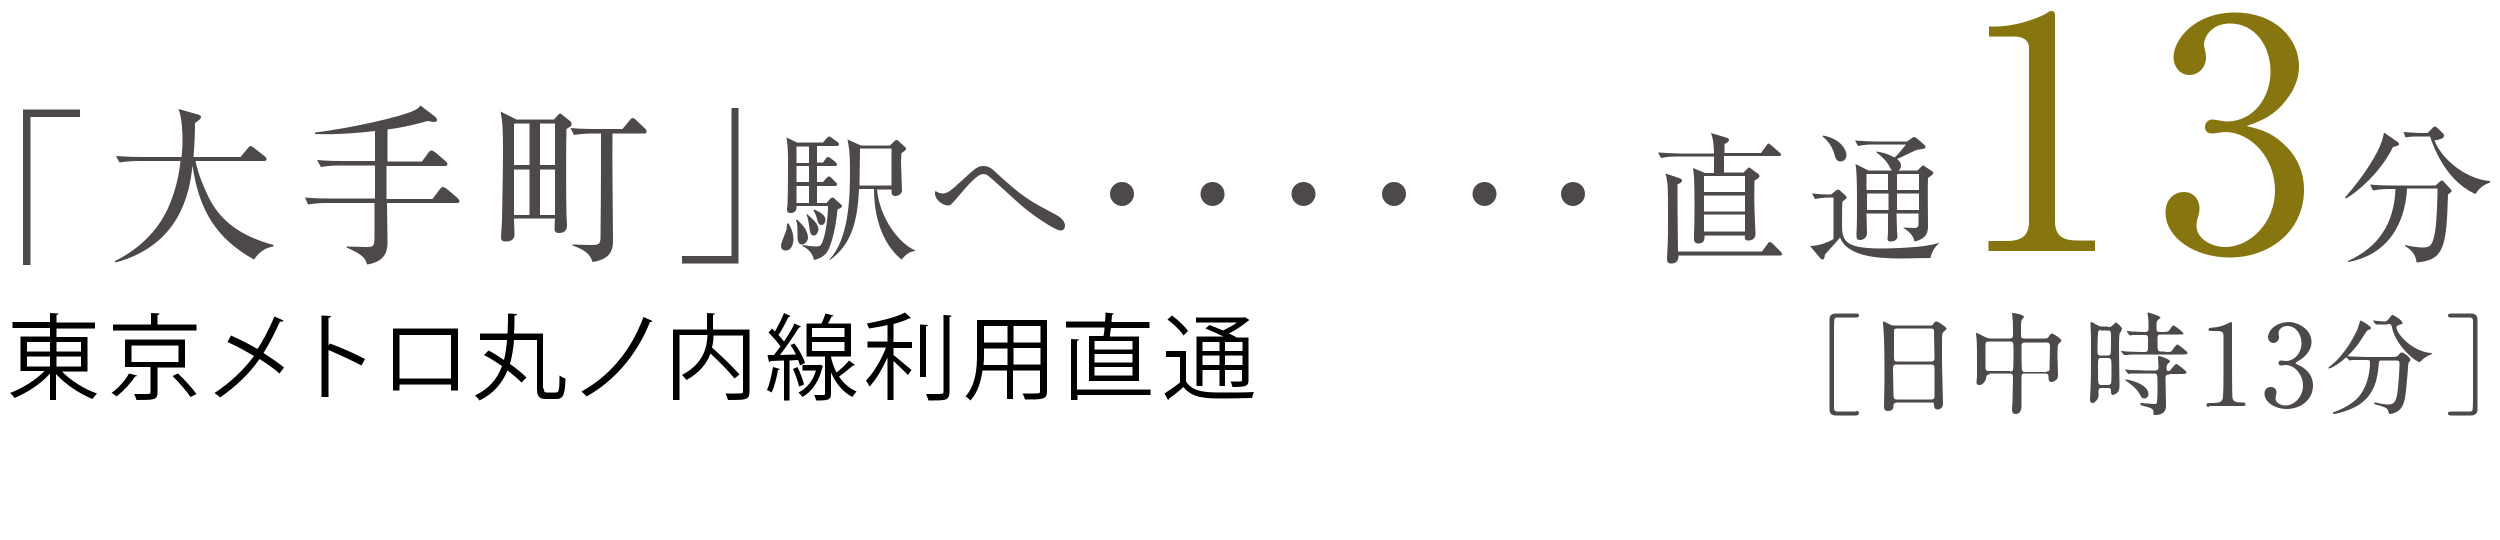
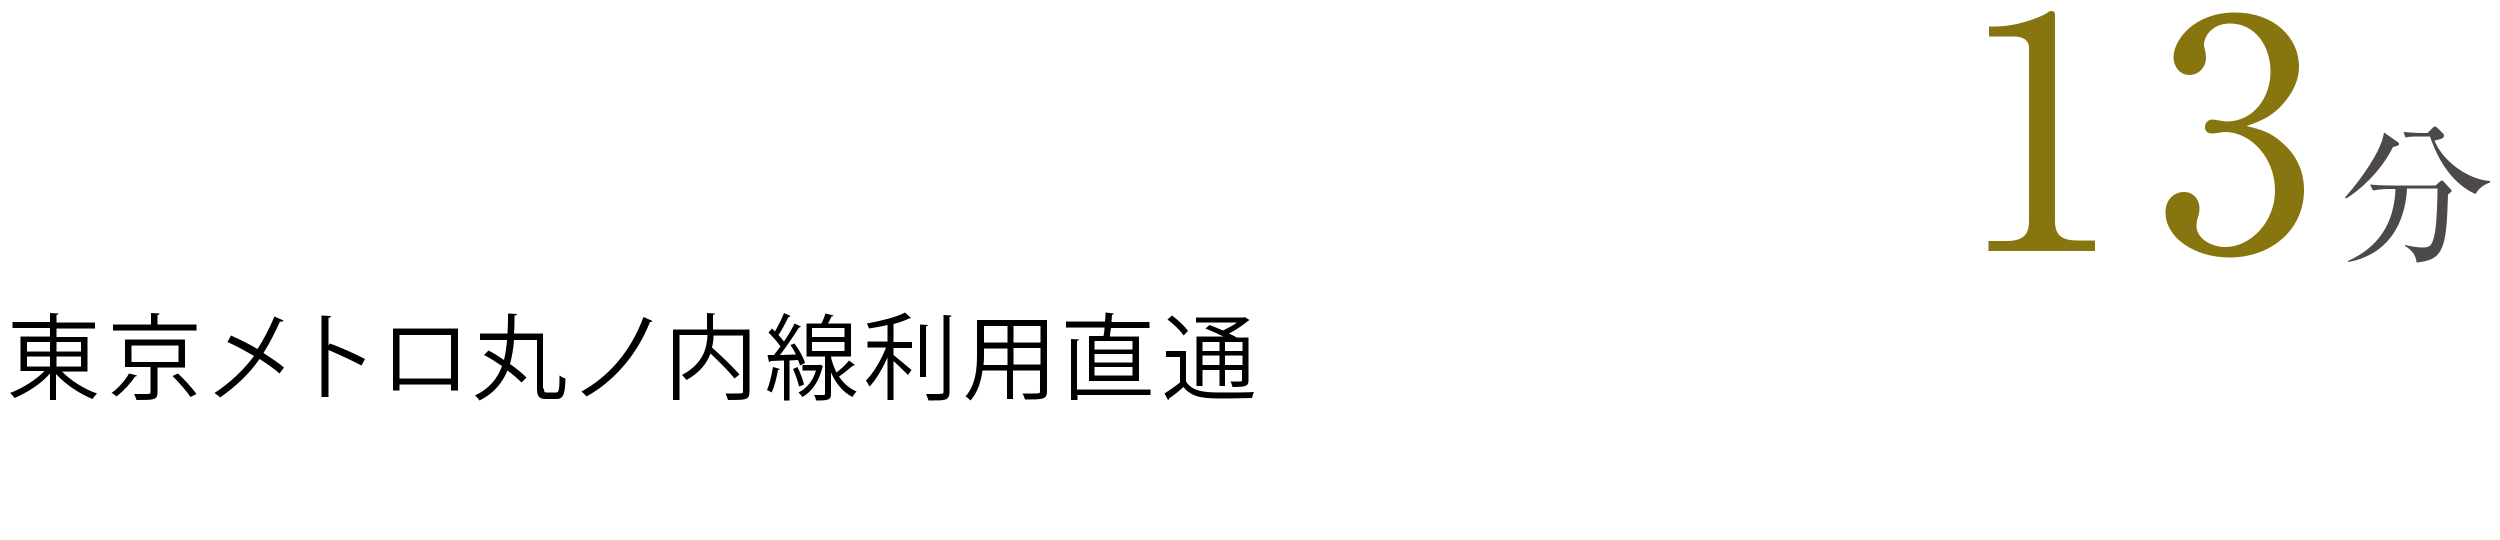
<svg xmlns="http://www.w3.org/2000/svg" version="1.1" id="レイヤー_1" x="0" y="0" viewBox="0 0 500 108" xml:space="preserve">
  <style>.st0{fill:#4c4948}</style>
-   <path class="st0" d="M371.2 82.2c.2 0 .6 0 .6.4s-.4.5-.7.5h-3.9c-.3 0-1.3 0-1.3-1.2v-18c0-.8.4-1.2 1.3-1.2h4c.2 0 .6 0 .6.4s-.4.4-.6.4h-3.8c-.1 0-.4 0-.5.3-.1.2-.1 2.2-.1 2.6v15.3c0 .3.2.6.6.6h3.8zm8.2-1.7c-.1 0-.6 0-.7.5 0 .6-.1 1.2-1.1 1.2-.7 0-.8-.5-.8-.8 0-.1.1-4.6.1-5.4 0-2.4 0-7.8-.2-10.1 0-.2-.1-1.1-.1-1.4 0-.1 0-.2.1-.2s.2 0 1.1.5c.6.3.7.3 1.1.3h6.9c.5 0 .7 0 .8-.2.3-.5.4-.6.7-.6.3 0 2 1.1 2 1.4 0 .2-.1.2-.5.6-.3.2-.4.4-.4 1.5v4.8c0 1.3.2 7 .2 8.1 0 .8-.5 1.2-1.1 1.2-.1 0-.7 0-.7-.9 0-.4 0-.5-.5-.5h-6.9zm6.8-8.2c.7 0 .7-.4.7-.7 0-.3-.1-5.5-.1-5.6-.1-.3-.4-.3-.6-.3h-6.9c-.3 0-.5.2-.5.3v5.5c0 .4 0 .8.6.8h6.8zm0 7.6c.2 0 .6 0 .7-.5v-5.6c0-.5 0-.9-.7-.9h-6.9c-.6 0-.7.3-.7.8 0 .7.1 4.4.1 5.2 0 .7.1 1 .7 1h6.8zm11.7-5c-.6 0-.6.3-.7.8-.1.6-.7 1.3-1.3 1.3-.6 0-.6-.3-.6-.6 0-.2.1-.9.1-1.1v-3.6c0-1.4 0-2.9-.1-4.1 0-.1-.1-.7-.1-.8 0-.1 0-.2.1-.2.2 0 .4.1 1.7.8.4.2.7.3 1.2.3h3.7c.7 0 .7-.4.7-.8 0-.7 0-2.7-.1-3.4 0-.1-.1-.7-.1-.8 0-.1.1-.1.2-.1.2 0 2.2.3 2.2.8 0 .1-.5.6-.5.7-.1.4-.1.6-.1 2.9 0 .3 0 .7.6.7h4.2c.2 0 .5 0 .7-.3.4-.6.5-.7.7-.7.3 0 1.9 1.1 1.9 1.4 0 .1-.5.6-.6.7-.2.3-.2.6-.2 2.8 0 .5.1 2.7.1 3.2s0 .7-.2 1c-.4.5-1 .6-1.1.6-.6 0-.6-.5-.6-1.1 0-.2 0-.6-.7-.6h-4c-.4 0-.7 0-.7.7V81c0 .5 0 1.8-1.2 1.8-.7 0-.7-.7-.7-.9 0-.2.1-1.4.1-1.7 0-.8.1-4 .1-4.7 0-.5-.1-.8-.7-.8h-4zm4.1-.6c.2 0 .5 0 .6-.3.1-.3.1-3.1.1-3.7 0-1.8 0-2-.7-2h-4.2c-.7 0-.7.2-.7 1.1v4c0 .6.1.8.7.8h4.2zm7.3 0c.2 0 .5 0 .6-.3 0-.2.1-4.4.1-4.8 0-.5-.2-.7-.7-.7H405c-.7 0-.7.4-.7.8 0 .6 0 4.5.1 4.7.1.3.3.4.6.4h4.3zm12.3-8.9c.3 0 .6 0 .9-.3.5-.5.6-.6.7-.6.2 0 1.2 1 1.2 1.2 0 .2-.4 1-.5 1.1-.1.8-.1 2.5-.1 2.9 0 1.2.1 6.3.1 7.4 0 .3 0 1-.4 1.4-.3.3-.8.5-.9.5-.4 0-.4-.5-.4-.7 0-.5 0-.7-.6-.7h-1.3c-.5 0-.6.3-.6.6v1.1c-.1.6-.8 1.3-1.1 1.3-.6 0-.6-.5-.6-.7s.1-1.6.1-2c.1-2.4.1-4 .1-10.3 0-.5-.1-2.6-.1-3 0-.1 0-.2.1-.2.2 0 .5.2 1 .5.6.3.8.4 1.2.4h1.2zm-.1 11.6c.2 0 .5 0 .7-.3.1-.2.1-2 .1-2.4 0-.8 0-2.2-.1-2.4-.1-.1-.2-.3-.5-.3h-1.5c-.6 0-.6.2-.6 2 0 .6 0 2.9.1 3.1.1.2.3.3.5.3h1.3zm-1.3-11c-.2 0-.3 0-.5.2s-.2 3.4-.2 4c0 .5 0 .9.6.9h1.4c.1 0 .5 0 .6-.3.1-.2.1-2.6.1-3 0-1.6 0-1.7-.7-1.7h-1.3zm12.9 4.4c1.1 0 1.2 0 1.5-.6.2-.2.6-.9.9-.9.1 0 .7.5.9.6 1.1.9 1.1.9 1.1 1.1 0 .3-.5.3-1.2.3h-8.5c-1.1 0-2 0-2.4.1h-.5c-.1 0-.1 0-.2-.1l-.4-.5c-.1-.1-.1-.1-.1-.2h.1c.2 0 .9.1 1 .1.8 0 1.9.1 2.7.1h.9c.7 0 .7-.4.7-.7v-2.1c0-.6-.4-.6-.6-.6h-2.5c-.1 0-.4.1-.5.1-.1 0-.1-.1-.2-.2l-.4-.5-.1-.1s0-.1.1-.1c.2 0 .9.1 1 .1.8 0 1.8.1 2.6.1.2 0 .7 0 .7-.6 0-1 0-1.9-.1-2.5 0-.1-.1-.5-.1-.6 0-.1.1-.2.2-.2 0 0 2.4.7 2.4 1 0 .1-.5.5-.6.6-.2.2-.2.7-.2.9 0 1.4 0 1.4 1 1.4.9 0 1.3 0 1.6-.4.6-.9.6-.9.8-.9.3 0 2 1.4 2 1.6 0 .2-.1.2-1.1.2h-3.5c-.6 0-.6.4-.6.9 0 1.8 0 2 .1 2.2.1.3.4.3.6.3h.9zm.8 4.5c-.7 0-.8.2-.8.8 0 .9.1 4.7.1 5.5 0 1.8-1.8 1.8-2.2 1.8-.2 0-.3 0-.3-.3 0-.6 0-.9-.9-1.2-.2-.1-1.2-.3-1.4-.4-.1 0-.4-.2-.4-.3 0-.1.1-.2.3-.2.1 0 2.1.2 2.5.2.4 0 .5 0 .6-.4 0-.2.1-.4.1-2.8 0-2.9 0-2.9-.8-2.9h-4.5c-.1 0-.4.1-.5.1-.1 0-.1-.1-.2-.2l-.4-.5-.1-.1s0-.1.1-.1c.2 0 .9.1 1 .1 1 0 2 .1 3.1.1h1.8c.7 0 .7-.4.7-.8 0-.3-.1-1.8-.1-1.8 0-.2 0-.3.2-.3.1 0 2.2.6 2.2 1.1 0 .1-.6.6-.6.7 0 .1-.1.2-.1.7 0 .4.2.5.4.5.3 0 .3-.1.9-.8.2-.3.5-.6.7-.6.1 0 .2.1.9.6 1.1.9 1.1.9 1.1 1.1 0 .3-.5.3-1.2.3h-2.2zm-5 4.8c-.5 0-.6-.2-1.1-1.1-.6-1-1.6-1.7-2-2-.1-.1-.8-.6-.8-.6 0-.1.1-.1.2-.1.4 0 4.5.8 4.5 3 0 .3-.3.8-.8.8zm12.9 1.7c-.5 0-.5-.3-.5-.4 0-.4.3-.4 1.1-.4 1.2 0 1.8-.1 2.1-.7.2-.4.2-4.3.2-5.1v-7.5c0-1.1-.3-1.1-2.2-1.1-.5 0-.8 0-.8-.3s.2-.3.9-.4c.5 0 1.7-.2 2.5-.6.2 0 .9-.5 1.1-.5.2 0 .2.1.2 1.1v4.2c0 1 0 9.7.1 9.9.2.7.5.9 2.1.9.2 0 .5 0 .5.4 0 .3-.4.3-.6.3h-6.7zm20.5-13c0 1.3-.8 2.5-2 3.4-.2.1-1.2.7-1.2.8 0 .2 1.1.6 1.2.7 1.1.7 2.3 1.8 2.3 3.8 0 2.9-2.5 4.7-5.3 4.7-2.2 0-4.4-1.3-4.4-3.1 0-.9.6-1.3 1.3-1.3.8 0 1.1.6 1.1 1.1 0 .2-.2 1-.2 1.2 0 .8 1 1.4 2 1.4 1.8 0 3.5-1.8 3.5-4 0-2.1-1.6-4.1-3.5-4.1-.1 0-.7.1-.9.1-.3 0-.5-.2-.5-.5s.2-.5.5-.5c.1 0 .8.1 1 .1 1.5 0 3.1-1.4 3.1-3.6 0-1.7-1.1-3.4-2.8-3.4-1.2 0-1.8.8-1.8 1.4 0 .1.1.7.1.8 0 .7-.5 1.2-1.1 1.2-.7 0-1.1-.6-1.1-1.2 0-1.1 1.3-3 4.4-3 2.1.2 4.3 1.7 4.3 4zm11.9-2.8c0 .2-.2.3-.6.4-.2.1-.6.7-1.1 1.5-2.6 4.3-6.2 6.2-6.7 6.2-.1 0-.1 0-.1-.1s0-.2.5-.5c3-2.4 4.7-6.1 5.1-6.8.2-.3.7-2.2.8-2.2 0-.1 2.1 1.1 2.1 1.5zm2.2 6.5c-.6 0-.6 0-.7 1.2-.2 2-.6 5.9-4.5 8-1.8 1-4.2 1.5-4.3 1.5-.1 0-.3 0-.3-.2 0-.1.1-.2.5-.3 1.6-.6 3.4-1.6 4.4-2.7 1.7-1.7 2.5-4.7 2.5-7.1 0-.5-.2-.5-.6-.5h-3c-.1 0-.4.1-.5.1-.1 0-.1-.1-.2-.2l-.5-.5-.1-.1s0-.1.1-.1c.2 0 .8.1 1 .1 1.1 0 2 .1 3.1.1h4.9c1 0 1.1 0 1.5-.4.3-.4.5-.5.7-.5.4 0 1.7 1 1.7 1.5 0 .1-.4.5-.4.6-.1.2-.2 2.8-.3 3.3-.2 2.7-.4 4.6-1.1 5.6-.6 1-2 1.3-2.3 1.3-.2 0-.2-.1-.4-.7-.1-.5-.9-.8-2.1-1.1-.5-.1-.7-.2-.7-.4 0-.1.2-.1.2-.1.2 0 .8.1.9.2 1.2.2 1.3.2 1.6.2 1.1 0 1.7-.2 2-2.5.2-1.7.4-4.3.4-5.5 0-.6 0-.8-.7-.8h-2.8zm1.1-7.2h-2.2s-.1 0-.2-.1l-.4-.5s-.1-.1-.1-.2h.1c.1 0 .8.1.9.1.2 0 1.2.1 1.3.1.5 0 .8-.4.9-.6.5-.6.5-.7.7-.7.3 0 2 1.1 2 1.6 0 .2-.1.2-.7.4-.1 0-.5.1-.5.5 0 1.2 3 4.7 6.8 5.1.1 0 .3 0 .3.2 0 .1-.6.2-.7.3-.6.3-1.1.7-1.4 1 0 .1-.3.3-.4.3-.8 0-4.5-3.1-5.4-6.5-.2-1-.3-1.1-.8-1.1h-.2zm12.7-1.4c-.2 0-.6 0-.6-.4s.4-.4.6-.4h4c.3 0 1.3 0 1.3 1.2v18c0 .8-.5 1.2-1.3 1.2h-4c-.2 0-.6 0-.6-.4s.4-.4.6-.4h3.8c.1 0 .4 0 .5-.3.1-.2.1-2.2.1-2.6V64.1c0-.3-.2-.6-.6-.6h-3.8zM6.1 23.3V53H4.6V21.9H16v1.5H6.1zm44.7 28.6c-7.4-4.1-11-9.7-12.3-18.8-.6 6-2.8 16-15.4 19.4l-.1-.3c4.9-2.4 9-6.4 11-11.5 1.1-2.7 1.8-5.6 2.1-8.5h-8.2c-.3 0-2.4 0-4 .3l-.7-1.3c2.7.2 5.1.2 5.3.2h7.8c.1-.8.2-1.8.2-3.6 0-1.3-.1-4.2-.8-6l3.9 1.1c.3.1.6.2.6.5 0 .4-.5.7-1.2 1.2 0 2.2-.1 4.3-.3 6.8h9.4l1.5-1.8c.2-.2.3-.4.5-.4s.4.2.6.3l2.3 1.8c.1.1.3.3.3.5 0 .4-.3.4-.5.4H39.1c.5 2.5 1.5 4.9 2.6 7.2 2.5 5.1 6.8 7.9 13 9.6v.3c-.8.1-2.5.5-3.9 2.6zm40.6-11.3h-14c0 1.4.1 6.5.1 7.7 0 1.3 0 4-4.1 4.6-.3-1.1-.6-1.9-4.1-3.4v-.2c.6 0 3.4.1 3.9.1 1.7 0 1.7-.1 1.7-2.9v-5.9h-9.3c-.6 0-2.4 0-4 .3l-.6-1.4c2.1.2 4.2.2 5.3.2H75v-6.6h-6.8c-.6 0-2.4 0-4 .3l-.8-1.4c2.1.2 4.2.2 5.3.2H75v-6c-2.4.3-7.6.8-12 .6v-.3c7.4-.9 16.9-3.1 19.6-4.3.9-.4 1.2-.7 1.5-1.1l3 2.3c.2.2.3.4.3.5 0 .3-.1.5-.6.5-.3 0-1.1-.2-1.3-.2-1.7.5-4.3 1.2-8 1.7v6.4h6.9l1.3-1.8c.2-.3.4-.4.6-.4.2 0 .4.1.8.4l2 1.7c.2.2.4.4.4.6 0 .3-.3.4-.5.4H77.3v6.6h9.2l1.5-2c.2-.3.4-.4.6-.4.2 0 .4.1.8.4l2 1.7c.2.2.5.5.5.7.1.3-.3.4-.5.4zm21.9-14.8c-.1 2.1-.1 13.9 0 17.3 0 .3.1 1.8.1 1.9 0 .4 0 1.6-1.6 1.6-.9 0-.9-.6-.9-1 0-.3.1-1.6.1-1.9h-8.2c0 .7.1 2.6.1 3 0 .5 0 1.6-1.7 1.6-.9 0-1-.4-1-.9 0-.4.2-2.8.2-3.3 0-.2.2-10.2.2-13.7 0-4.8-.1-6-.5-8.1l3.2 1.6h7.5l.7-.8c.2-.2.4-.4.5-.4.1 0 .4.2.5.3l1.5 1.2c.2.1.3.3.3.5.1.4 0 .5-1 1.1zm-7.4-1.1h-3.1V33h3.1v-8.3zm0 9.2h-3.1V43h3.1v-9.1zm5.1-9.2h-3V33h3v-8.3zm0 9.2h-3V43h3v-9.1zm17.9-7.2h-6.4c-.1 3.4.1 18.2.1 21.2 0 1.5 0 3.9-4.1 4.5-.4-1.3-1.1-2.3-4-3.3v-.2c.6 0 3 .1 3.5.1 1.7 0 2-.1 2.1-1.3.1-7.9.1-18.7.1-21h-1.4c-.6 0-2.4 0-4 .3l-.7-1.4c2.1.2 4.2.2 5.2.2h5.2L126 24c.1-.2.4-.4.5-.4.2 0 .4.1.6.3l1.9 1.8c.2.2.3.3.3.5.1.4-.2.5-.4.5zm7.5 26v-1.5h9.9V21.6h1.4v31.1h-11.3zm20.7-2.6c-.6 0-.9-.4-.9-1 0-.5 1-2.8 1.1-3.2.1-.5.1-.9.1-1.2h.3c.5.8 1 1.9 1 3.4-.1.6-.3 2-1.6 2zm10.4-8.2c-.4 4.4-1.3 6.8-1.7 7.8-.6 1.4-1.7 2-3 2.3-.4-1.8-1.7-2.5-2.3-2.8l.1-.2c1.6.3 2.7.3 2.7.3.6 0 .8-.1 1.1-.7.8-1.8 1.2-5.5 1.2-7.4h-6.3c0 .5 0 1.4-1.2 1.4-.6 0-.7-.3-.7-.8 0-.2.1-.8.1-1 .1-1.8.1-6.7.1-8.6 0-1 0-3-.3-4.7l2.1 1h5.2l.7-.8c.2-.2.3-.4.5-.4s.3.1.6.3l1.1.8c.2.1.3.3.3.5s-.3.3-.5.3h-3.9v3.3h1.2l.5-.7c.2-.3.3-.4.5-.4s.3.1.6.3l.9.7c.1.1.3.3.3.5 0 .3-.3.3-.5.3h-3.5v3.2h1.2l.7-.8c.2-.2.3-.3.5-.3s.3.1.5.3l.8.8c.2.1.3.3.3.5s-.2.3-.4.3h-3.6v3.4h1.9l.7-.8c.2-.2.3-.3.5-.3s.3.1.6.4l1.1 1c.1.1.2.2.2.4s-.7.5-.9.6zm-7.1 7c-.9 0-.9-1.2-.9-1.8 0-1.7 0-2.3-.3-3.1l.2-.1c.2.2 1.2 1.2 1.4 1.5.7 1 .8 1.8.8 2.2-.1.8-.7 1.3-1.2 1.3zm1.4-19.6h-2.5v3.3h2.5v-3.3zm0 3.9h-2.5v3.2h2.5v-3.2zm0 4h-2.5v3.4h2.5v-3.4zm1 9.9c-.7 0-.8-.5-1-2.1-.1-.6-.2-1.4-.5-2.1l.1-.1c1.5 1.3 2.3 2.1 2.3 3.2-.1.5-.4 1.1-.9 1.1zm1.5-2.1c-.6 0-.7-.5-1-1.6-.2-.7-.5-1-.6-1.3l.2-.2c1.3.6 2.2 1.2 2.2 2.1-.1.5-.3 1-.8 1zm18.7 5.2c-1.4.1-2.3 1.3-2.7 1.7-3.2-2.6-5.5-7.4-5.5-14.1h-3c-.3 6.9-1.7 11.2-5.8 14.2l-.1-.1c3.9-4.3 4.1-12.2 4.1-18 0-3.5-.2-4.4-.5-6l2.7 1.2h5.8l.8-.8c.2-.2.3-.3.5-.3s.3.1.5.3l1.1 1c.2.1.3.3.3.5s-.5.6-.9.8c0 .5-.1 1-.1 1.8 0 .9.2 4.9.2 5.7s-.9 1.1-1.3 1.1c-.9 0-.8-.6-.8-1.3h-2.9c.6 6.1 4.7 11 7.7 12.2l-.1.1zm-4.8-20.5H172c0 1.1-.1 6.3-.1 7.4h6.4v-7.4zm33.9 16.4c-1.2 0-6.5-3.7-8.5-5.6-.8-.7-5-4.6-5.9-5.3-.1-.1-.5-.4-1.1-.4-1.2 0-3.5 2.8-4.7 4.2-1.6 1.9-1.8 2.1-2.3 2.1-1 0-2.6-1.1-2.6-2.4 0-.1 0-.3.1-.5.3.2.8.5 1.5.5.9 0 2.1-1 3-1.9.5-.4 2.5-2.3 2.9-2.6.8-.7 1.4-1 2.2-1 1 0 1.7.5 2.5 1.3 5.4 5 6.8 5.7 11.9 8.4.5.3 1.9 1 1.9 2.3-.1.9-.7.9-.9.9zm12.3-4.9c-1.3 0-2.4-1.1-2.4-2.4 0-1.4 1.1-2.4 2.4-2.4 1.3 0 2.4 1 2.4 2.4 0 1.3-1.1 2.4-2.4 2.4zm18.1 0c-1.3 0-2.4-1.1-2.4-2.4 0-1.4 1.1-2.4 2.4-2.4 1.3 0 2.4 1 2.4 2.4.1 1.3-1.1 2.4-2.4 2.4zm18.2 0c-1.3 0-2.4-1.1-2.4-2.4 0-1.4 1.1-2.4 2.4-2.4 1.3 0 2.4 1 2.4 2.4 0 1.3-1.1 2.4-2.4 2.4zm18.1 0c-1.3 0-2.4-1.1-2.4-2.4 0-1.4 1.1-2.4 2.4-2.4 1.3 0 2.4 1 2.4 2.4 0 1.3-1.1 2.4-2.4 2.4zm18.1 0c-1.3 0-2.4-1.1-2.4-2.4 0-1.4 1.1-2.4 2.4-2.4 1.3 0 2.4 1 2.4 2.4 0 1.3-1.1 2.4-2.4 2.4zm17.7 0c-1.3 0-2.4-1.1-2.4-2.4 0-1.4 1.1-2.4 2.4-2.4 1.3 0 2.4 1 2.4 2.4 0 1.3-1.1 2.4-2.4 2.4zm37.6-10.6l1.1-1.5c.1-.2.3-.4.4-.4.1 0 .4.2.5.3l1.7 1.5c.2.1.3.3.3.4 0 .3-.2.3-.4.3h-11v3.3h3.9l.6-.6c.2-.2.4-.4.5-.4.2 0 .4.2.5.3l1.1.8c.2.1.5.4.5.6 0 .3-.4.6-1 .9 0 1.2-.1 3.1 0 5.8 0 .7.2 4.3.2 4.8 0 .9-.5 1.4-1.4 1.4-.8 0-.8-.4-.7-1h-8.1c0 .6.1 1.6-1.3 1.6-.6 0-.8-.5-.8-.9v-1.1c.1-1.5.1-3.9.1-5.6 0-5.2-.1-6.1-.3-7.5l2.4 1h1.8v-3.3h-7.3c-.5 0-2 0-3.3.3l-.6-1.1c1.6.1 3.8.2 4.3.2h6.9c-.1-2.5-.2-2.9-.6-4.1l3 .9c.3.1.6.2.6.5s-.3.5-.9.8v1.8h7.3zm.2 19.7l1.1-1.5c.1-.2.3-.4.5-.4.1 0 .4.2.5.3l1.6 1.6c.1.1.3.3.3.5 0 .3-.2.3-.4.3h-20.3c0 .4 0 1.6-1.4 1.6-.7 0-.9-.3-.9-.9 0-.4.1-1.9.1-2.2.1-1.6.1-3.1.1-6.5 0-2 0-5.1-.1-6.3-.1-.6-.2-1.4-.4-2.1l2.7.9c.3.1.6.2.6.5s-.3.5-.9.8c0 1.8 0 7.4.1 13.4h16.8zm-11.6-15.1v3.2h8.2v-3.2h-8.2zm0 3.9v3.2h8.2v-3.2h-8.2zm0 3.8v3.4h8.2v-3.4h-8.2zm45.3 8.7c-1 0-5.1.1-6 .1-2.2 0-5.2-.1-7.7-.8-3.3-1-4-2.5-4.4-3.4-.4.6-2.6 2.9-3 3.4-.1.3-.1.7-.2.8 0 .1-.1.2-.3.2-.1 0-.3-.1-.4-.2l-2.1-2.5c2 0 4.1-1 4.7-1.4v-8.3c-.8 0-2.3 0-3.7.3l-.6-1.1c1.2.1 2.1.2 3.8.2l1-.8c.2-.1.3-.2.4-.2.1 0 .3.1.4.2l1.1 1c.1.1.2.2.2.4s-.1.3-.2.3c-.1.1-.4.4-.6.5-.1.6-.1 3.4-.1 4.1 0 3.5 0 5.3 7.9 5.3 1.2 0 6.3-.1 9.2-.6.6-.1 1.6-.3 2.3-.5v.1c-.7.5-1.5 1.7-1.7 2.9zm-18-19.3c-.8 0-1.1-.8-1.2-1.4-.4-1.4-1.2-2.7-2.4-3.6l.1-.2c3.4.6 4.7 2.8 4.7 3.9 0 .7-.5 1.3-1.2 1.3zm18.4 2.6c-.1.1-.7.6-.9.7-.1 1.4 0 8 0 9.5 0 1 0 2.6-2.7 3.2-.2-1.2-1.2-2.1-2.2-2.7v-.1c.3 0 1.7.1 2 .1.9 0 1-.2 1-1v-1.9h-4.4c0 .3.1 3 .1 3.5 0 .1.1 1 .1 1.1 0 .5-.5 1-1.3 1-.7 0-.7-.4-.7-.6 0-.1.1-.9.1-1.1v-3.9h-4.3c0 .6.1 3.3.1 3.9 0 1-.8 1.4-1.4 1.4-.7 0-.7-.5-.7-.8v-.5c.1-1.3.1-5 .1-6.1 0-5-.1-6.6-.3-7.8l2.6 1.3h4.7c-.2-.2-.3-.3-.5-.8-.5-1-1.6-2.1-2.6-2.8v-.2c.5.1 1.8.2 3.6 1.2.7-.6 1.5-1.6 2.3-2.6h-6.3c-.7 0-2.1 0-3.3.3l-.6-1.1c1.5.1 2.9.2 4.3.2h6.1l1-.7c.1-.1.3-.2.4-.2.1 0 .4.1.5.2l1.6 1.4c.1.1.2.2.2.4 0 .1-.1.3-.2.3-.2.1-1.4.2-1.6.3-.6.2-3.3 1.6-3.9 1.8.3.2.8.6.8 1.4 0 .5-.3.7-.5.9h3.8l.8-.8c.1-.1.2-.2.4-.2.1 0 .3.1.3.2l1.5 1c.1.1.2.2.2.3-.1.1-.1.2-.2.3zm-8.8-.1h-4.4V38h4.3v-3.2zm0 3.9h-4.3V42h4.3v-3.3zm6.1-3.9h-4.4V38h4.4v-3.2zm0 3.9h-4.4V42h4.4v-3.3z" />
  <path d="M397.8 48.2h3.5c3.3 0 4.5-1.3 4.5-3.9V9.6c0-2-1.9-2.3-3.1-2.3h-4.9v-2h1.2c4.9 0 9.7-2.2 10.4-2.7.4-.3.6-.4.9-.4.6 0 .7.4.7.9v41.1c0 2.8 1.3 3.9 4.5 3.9h3.5v2.1h-21.3v-2zm58.6-19.7c2.9 2.5 4.4 5.7 4.4 9.5 0 7.9-6.5 13.5-14.9 13.5-6.9 0-12.8-3.9-12.8-9 0-2.8 1.9-4.1 3.7-4.1 2.2 0 3.1 1.9 3.1 3.2 0 1-.2 1.5-.4 2.1-.1.4-.2.8-.2 1.5 0 2.4 2.8 4.2 5.8 4.2 4.9 0 9.9-4.9 9.9-11.3 0-6.6-4.9-11.7-10-11.7-.4 0-2.2.3-2.6.3-1 0-1.4-.6-1.4-1.3 0-.8.6-1.5 1.5-1.5.4 0 2.3.4 2.8.4 5.4 0 8.8-4.8 8.8-10 0-5-3-9.6-8.1-9.6-3.4 0-5.2 2.4-5.2 4.3 0 .3.1.6.2 1s.2 1.1.2 1.5c0 2-1.5 3.5-3.3 3.5-2.1 0-3.2-1.9-3.2-3.5 0-3.5 4.1-9 12.3-9 7.9 0 12.8 5.1 12.8 10.8 0 2.2-.8 4.4-2.4 6.5-2.6 3.5-5.5 4.5-8.1 5.4 2.9.7 4.9 1.3 7.1 3.3z" fill="#877610" />
  <path class="st0" d="M478.6 29.4c-2.5 5.1-7.1 9-9.4 10.3l-.2-.2c4.2-4.8 6.6-9 7.3-11.1.3-.8.4-1.4.5-1.9l2.6 1.8c.2.1.4.3.4.5.1.3-.7.5-1.2.6zm11 9.5c-.3 10.9-.9 13.1-6.3 13.6-.1-1.9-1.6-2.9-2.3-3.3V49c1.3.3 2.6.5 3.5.5 1.5 0 2-.3 2.5-3.1.4-2.2.5-7.3.5-8.7h-6.1c-.2 4.7-2.2 12.9-11.7 14.7l-.1-.2c6.1-2.8 9.2-7.4 9.5-14.4h-.9c-.8 0-2.2 0-3.6.3l-.6-1.2c1.9.2 3.7.2 4.6.2h8.5l.8-.7c.2-.2.4-.3.5-.3.2 0 .3.2.4.3l1.2 1.3c.2.2.3.3.3.5.2 0 .1.1-.7.7zm5.5-.1c-3.2-1.4-6.8-4.7-9.1-11.5h-2.4c-1.5 0-2.1.1-2.5.2l-.4-1.1c1.4.1 2.7.2 3.3.2h1.5l1-1c.3-.3.4-.3.5-.3.2 0 .3.2.5.3l1.1 1.1c.2.2.2.3.2.5 0 .6-1.4.8-1.9.9 1.5 3.9 6.5 7.8 11.1 8.1v.3c-1.7.6-2.4 1.5-2.9 2.3z" />
  <path d="M17.5 74.3h-5.1c1.7 1.8 4.6 3.6 7 4.4-.3.3-.7.8-.9 1.1-2.5-1-5.4-2.9-7.3-5V80H10v-5.3c-1.8 2.1-4.7 3.9-7.1 4.9-.2-.3-.6-.8-.9-1 2.4-.9 5.2-2.6 6.9-4.4H4.1v-6.9H10v-1.7H2.5v-1.2H10v-1.8l1.7.1c0 .1-.1.2-.4.3v1.5H19v1.2h-7.7v1.7h6.2v6.9zM5.4 68.4v1.9H10v-1.9H5.4zm0 2.9v2H10v-2H5.4zm10.8-2.9h-4.9v1.9h4.9v-1.9zm0 4.9v-2h-4.9v2h4.9zm11.2 1.8c-.1.2-.2.2-.4.2-.8 1.3-2.3 2.9-3.7 4-.2-.2-.7-.6-1-.7 1.4-1 2.8-2.6 3.5-3.9l1.6.4zm11.9-10.2v1.2H22.6v-1.2h7.6v-2.3l1.7.1c0 .2-.1.2-.4.3v1.9h7.8zM37 73.5h-5.5v5c0 1.5-.7 1.5-4.2 1.5-.1-.4-.3-.8-.5-1.2h2.1c1.1 0 1.2 0 1.2-.4v-5H25v-5.5h12v5.6zm-10.7-4.4v3.3h9.4v-3.3h-9.4zm11.8 10.3c-.7-1.1-2.3-2.9-3.6-4.2l1.1-.5c1.3 1.2 2.9 3 3.7 4.1l-1.2.6zm8.1-12.3c1.8.8 3.6 1.7 5.3 2.7 1.2-1.8 2.4-4.2 3.4-6.5l1.8.8c-.1.2-.3.3-.7.2-.9 2-2.1 4.4-3.3 6.3 1.4.9 2.9 1.9 4.1 2.9l-.9 1.2c-1-.9-2.4-1.9-4-2.9-1.9 2.8-4.7 5.5-7.9 7.7-.2-.3-.8-.7-1.1-.9 3.1-2 6-4.8 7.9-7.4-1.7-1-3.5-2-5.3-2.8l.7-1.3zm26.1 6c-1.9-1-4.5-2.2-6.6-3.1v9.4h-1.4V63.1l1.9.1c0 .2-.2.3-.5.4v5.5l.3-.4c2.2.8 5.1 2.1 7 3.1l-.7 1.3zm19.3-7.4v12.4h-1.4v-1.2H79.9v1.2h-1.3V65.7h13zm-1.4 10V67H79.9v8.7h10.3zm18.6 2c0 .7.1.8.6.8h1.8c.6 0 .7-.6.7-3.4.3.2.8.5 1.2.6-.1 3.1-.4 4.1-1.8 4.1h-2.1c-1.3 0-1.8-.4-1.8-2.1V68h-4.6c-.1 1.6-.4 3.3-.8 4.8 1.3.9 2.5 1.9 3.3 2.7l-1 1c-.7-.7-1.7-1.6-2.8-2.4-1 2.4-2.7 4.6-5.6 6-.2-.3-.6-.8-.9-1 2.9-1.4 4.5-3.4 5.4-5.9-1.2-.8-2.4-1.6-3.6-2.2l.9-.9c1 .5 2.1 1.2 3.1 1.9.3-1.3.5-2.6.6-4H96v-1.3h5.5c.1-1.4.1-2.7.1-4l1.8.1c0 .2-.2.3-.5.3 0 1.2 0 2.4-.1 3.6h5.8v11zm21.7-13.5c-.1.2-.3.2-.5.2-2.8 7-7.5 12-12.7 14.9-.2-.3-.7-.7-1-1 5.1-2.8 9.7-7.6 12.4-14.9l1.8.8zm19.4 1.7v12.4c0 .9-.2 1.3-.8 1.5-.6.2-1.8.2-3.5.2-.1-.4-.3-.9-.5-1.3h1.9c1.6 0 1.6 0 1.6-.5V67.1h-5.9c0 .8-.1 1.6-.3 2.4 1.9 1.7 4.3 4 5.5 5.4l-1 .8c-1-1.3-3-3.3-4.8-5-.7 1.9-2.1 3.8-4.8 5.3-.2-.3-.6-.7-.9-1 4.3-2.3 5-5.5 5.1-8h-5.6v13h-1.3V65.9h6.8v-3.3l1.6.1c0 .1-.1.2-.4.3v2.9h7.3zm9 2.8c.9 1.2 1.8 2.8 2.1 3.9l-1 .5c-.1-.3-.2-.7-.4-1.1-.6 0-1.1.1-1.7.1v8h-1.1v-8c-1 0-2 .1-2.7.1 0 .1-.1.2-.3.2l-.3-1.4h1.3c.4-.5.8-1.1 1.3-1.7-.6-.9-1.6-2-2.4-2.8l.7-.8.6.6c.6-1.1 1.4-2.6 1.8-3.7l1.3.6c-.1.1-.2.2-.4.2-.5 1-1.3 2.6-2 3.6.4.5.8.9 1.1 1.3.8-1.2 1.6-2.5 2.1-3.6l1.3.6c-.1.1-.2.2-.4.2-1 1.6-2.5 3.8-3.8 5.5l3.2-.1c-.3-.6-.7-1.3-1.1-1.9l.8-.3zm-2.9 5.1c-.1.1-.2.2-.4.2-.3 1.6-.7 3.4-1.3 4.5-.3-.2-.7-.4-.9-.5.5-1.1.9-2.9 1.2-4.6l1.4.4zm3.5-.4c.5 1.1 1.1 2.5 1.3 3.5-.2.1-.4.2-1 .4-.2-1-.7-2.4-1.2-3.5l.9-.4zm4.4-.5l.7.3c0 .1-.1.1-.1.2-.7 2.9-2.1 4.9-4 6-.2-.3-.6-.7-.8-.9 1.6-.8 2.9-2.3 3.5-4.4h-2.7V73h3.3l.1-.1zm2.3-1.7c0 .8.7 2.5 1.1 3.3.9-.7 1.9-1.6 2.5-2.4.9.7 1.1.8 1.2.9-.1.1-.2.1-.4.1-.7.6-1.9 1.6-2.8 2.2.8 1.2 1.9 2.3 3.5 3-.2.2-.6.7-.8 1.1-2.2-1.1-3.5-3.1-4.3-4.9v4.2c0 1.3-.5 1.4-3 1.4 0-.3-.2-.8-.4-1.1h1.9c.2 0 .3-.1.3-.3v-7.4h-3.7v-6.6h3c.3-.6.6-1.4.8-2l1.6.4c0 .1-.2.2-.4.2-.2.4-.4.9-.7 1.4h4.6v6.6h-4zm-3.8-5.6v1.8h6.5v-1.8h-6.5zm0 2.8v1.8h6.5v-1.8h-6.5zm19.8-4.8c-.1.1-.2.1-.4.1-.8.4-1.9.8-3.1 1.1v3.6h3.7v1.2h-3.7V71c.9.7 3 2.5 3.6 3l-.7 1c-.6-.6-1.9-1.9-2.9-2.8V80h-1.2v-8.5c-1 2.2-2.3 4.5-3.6 5.8-.2-.4-.5-.9-.7-1.2 1.5-1.5 3.1-4.2 4-6.6h-3.7v-1.2h4V65c-1.2.3-2.5.5-3.7.7-.1-.3-.3-.7-.4-1 2.7-.5 6-1.3 7.6-2.2l1.2 1.1zm1.8 1.3l1.6.1c0 .1-.1.2-.4.3v10.1H184V64.9zm4.7-1.9l1.6.1c0 .2-.1.2-.4.3v15c0 .9-.3 1.3-.8 1.5-.6.2-1.6.2-3.4.2-.1-.3-.3-.9-.5-1.3h1.9c1.5 0 1.6 0 1.6-.5V63zm20.7 1v14.2c0 1.7-.8 1.7-4.4 1.7-.1-.3-.3-.9-.5-1.2h1.9c1.6 0 1.6 0 1.6-.5v-4.1h-5.4v5.7h-1.2v-5.7h-4.9c-.3 2.1-.9 4.3-2.4 6-.2-.2-.7-.7-1-.8 2.1-2.4 2.3-5.7 2.3-8.4V64h14zm-12.6 6.9c0 .7 0 1.3-.1 2.1h4.8v-3.3h-4.7v1.2zm4.7-5.7h-4.7v3.3h4.7v-3.3zm6.6 3.3v-3.3h-5.4v3.3h5.4zm-5.4 4.4h5.4v-3.3h-5.4v3.3zm15-5.7h3c.1-.5.2-1.1.2-1.7h-7.7v-1.2h7.8c.1-.7.1-1.3.1-1.8l1.7.2c-.1.1-.2.2-.4.3 0 .4-.1.9-.1 1.4h7.6v1.2h-7.7c-.1.6-.2 1.1-.2 1.7h5.8v8.9h-10v-9zm12.4 10.6V79h-14.6v1h-1.3V67.8l1.6.1c0 .1-.1.2-.4.3v9.7h14.7zm-3.6-7.9v-1.7h-7.6v1.7h7.6zm0 2.6v-1.7h-7.6v1.7h7.6zm0 2.6v-1.7h-7.6v1.7h7.6zm10.7-5v6.2c1.4 2.2 4.1 2.2 7.7 2.2 2 0 4.4 0 5.9-.1-.2.3-.3.9-.4 1.2-1.3 0-3.3.1-5.2.1-4.1 0-6.7 0-8.5-2.3-1 .9-2 1.7-2.9 2.3 0 .2 0 .2-.2.3l-.7-1.3c.9-.6 2.1-1.4 3.1-2.2v-5.1h-2.8v-1.2h4zm-2.8-7c1.2.9 2.6 2.2 3.2 3.1l-.9.9c-.6-1-2-2.3-3.2-3.2l.9-.8zm10.5 4.3c-1.2-.6-2.6-1.2-3.8-1.7l.8-.7c.8.3 1.8.7 2.7 1.1 1-.5 2-1 2.8-1.6h-8.2v-1h9.5l.2-.1 1 .6c-.1.1-.2.1-.3.2-1 .8-2.4 1.8-3.8 2.5.6.3 1.1.5 1.5.8h2.4V76c0 1.2-.4 1.4-3.2 1.4-.1-.3-.2-.8-.4-1.1h1.4c.8 0 .9 0 .9-.3v-2H245v3.2h-1.1V74h-3.4v3.2h-1.2v-9.9h5.6zm-1 1h-3.4v1.8h3.4v-1.8zm-3.4 4.6h3.4v-1.9h-3.4V73zm8-2.8v-1.8H245v1.8h3.5zM245 73h3.5v-1.9H245V73z" />
</svg>